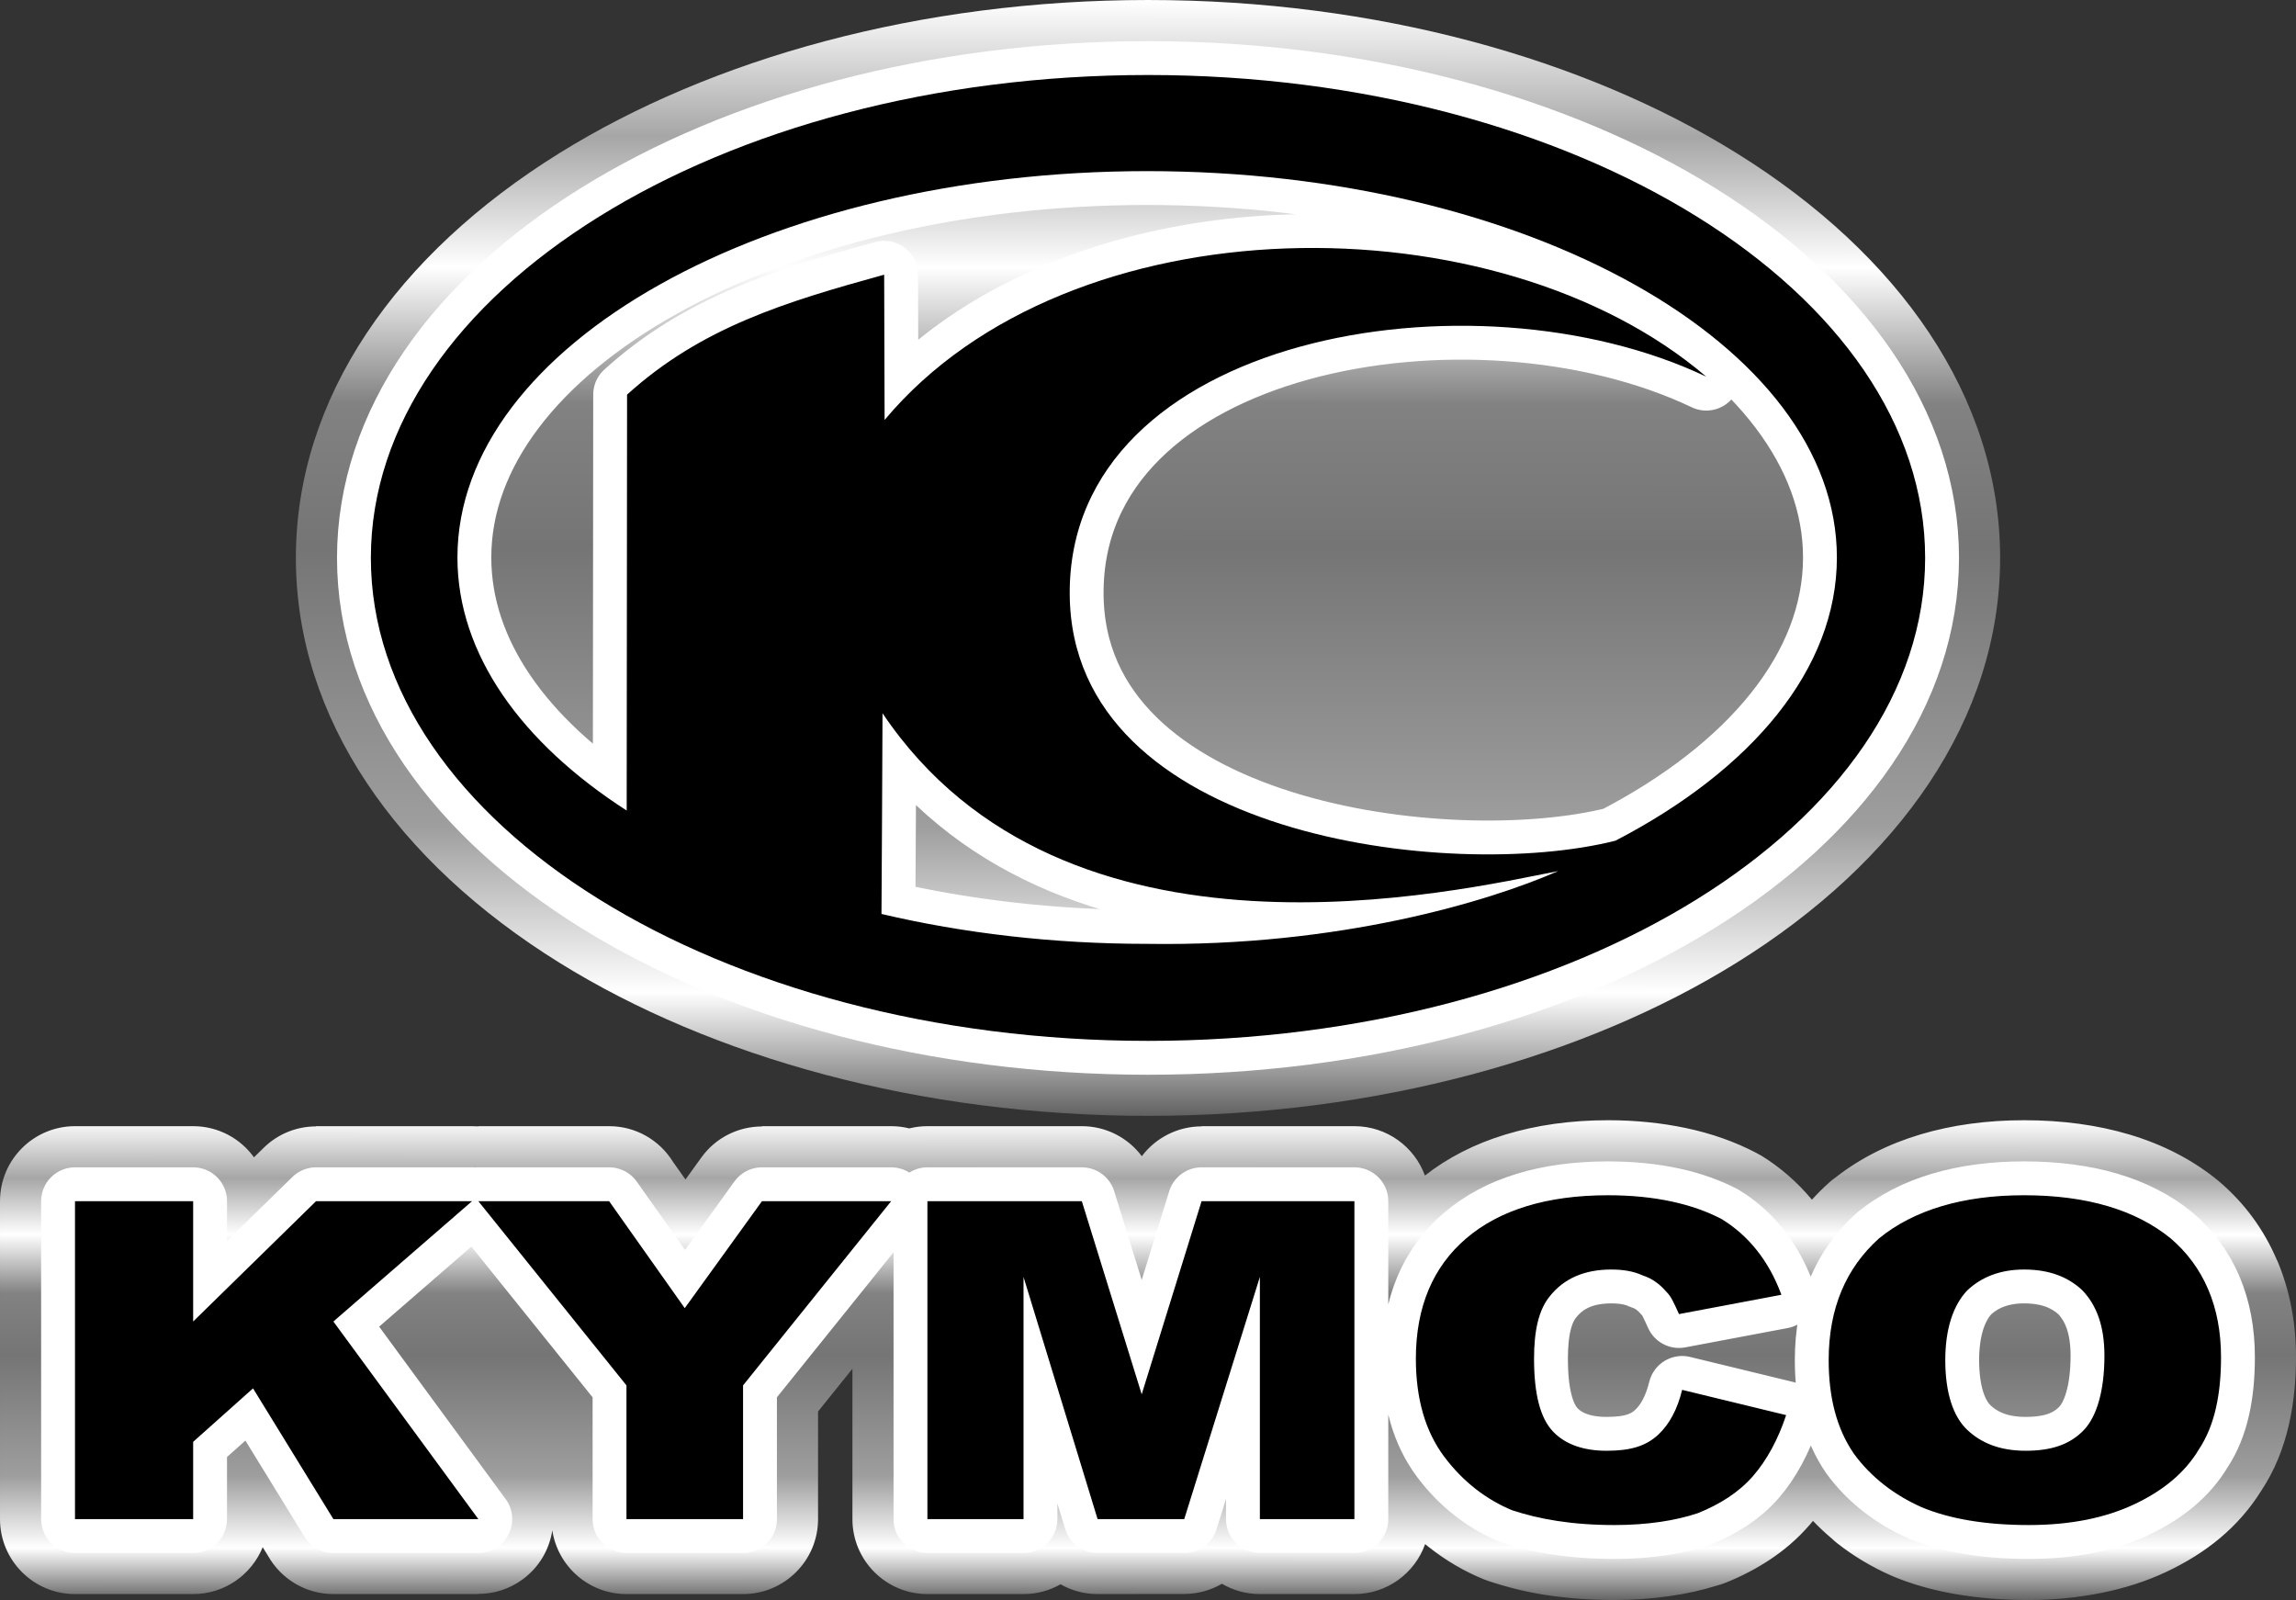
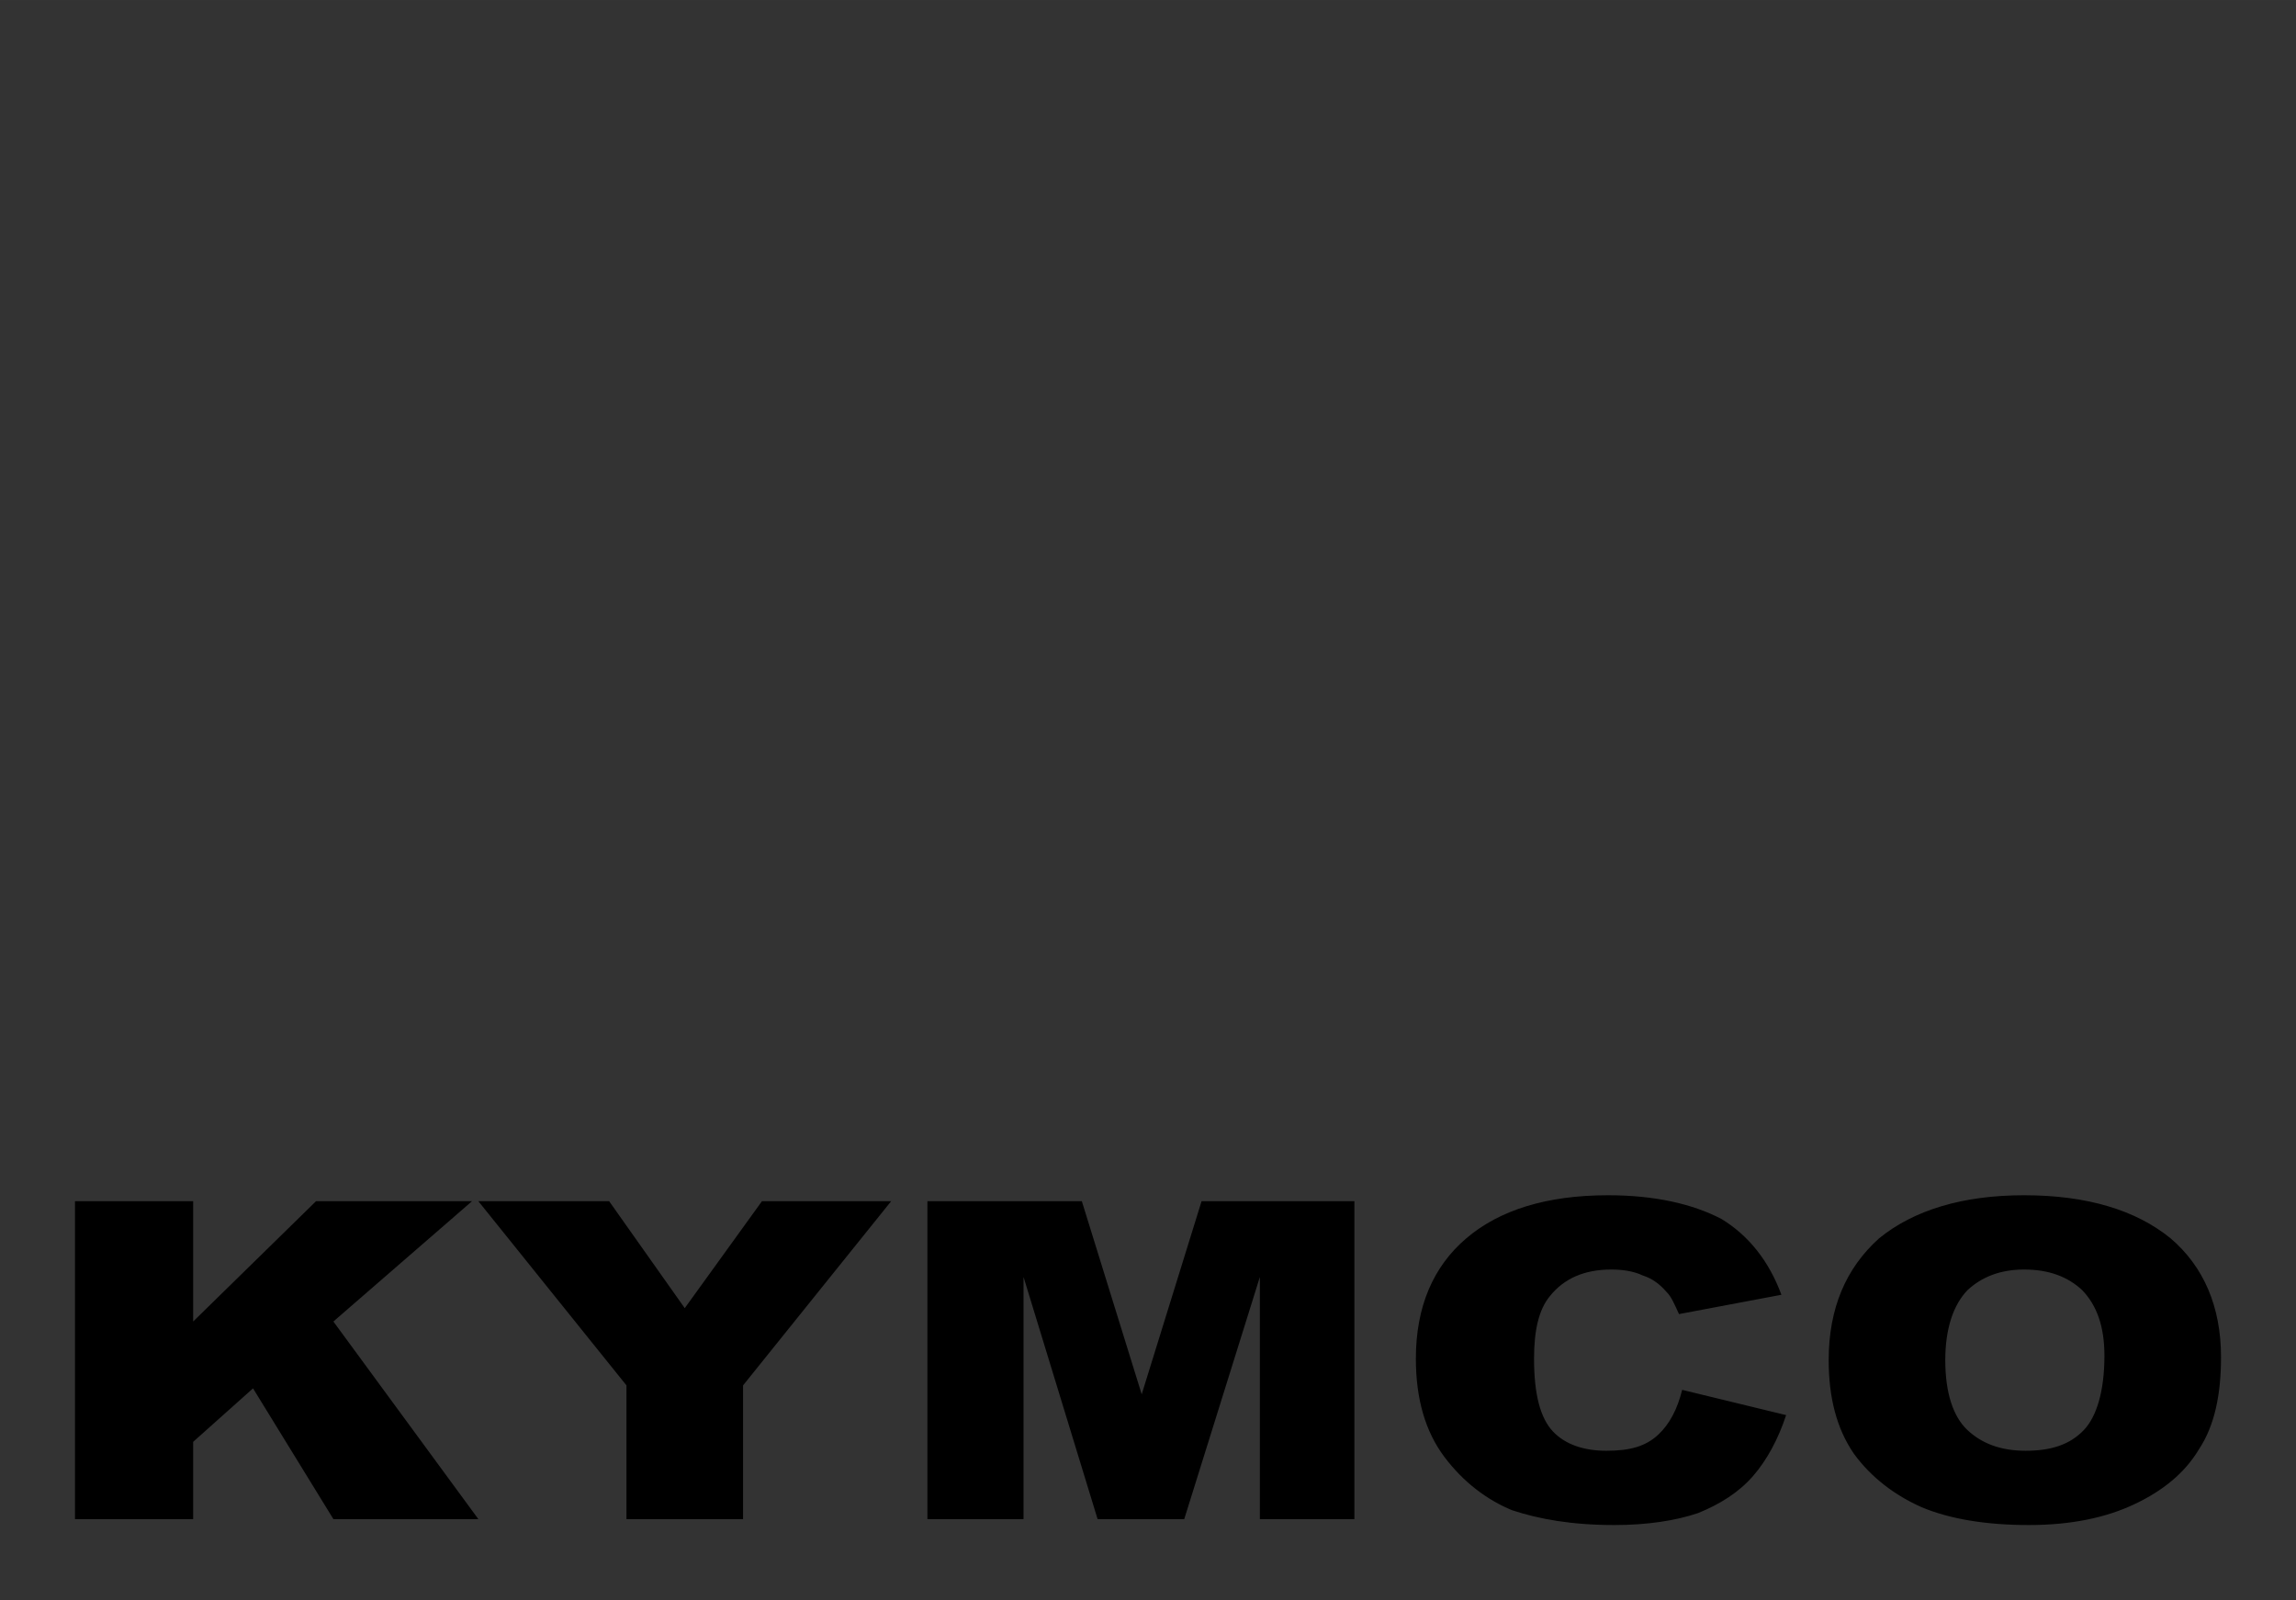
<svg xmlns="http://www.w3.org/2000/svg" xml:space="preserve" width="21.604mm" height="15.054mm" version="1.1" style="shape-rendering:geometricPrecision; text-rendering:geometricPrecision; image-rendering:optimizeQuality; fill-rule:evenodd; clip-rule:evenodd" viewBox="0 0 20140.55 14034.09">
  <rect x="0" y="0" width="20140.55" height="14034.09" fill="#333333" stroke="none" />
  <defs>
    <style type="text/css">
   
    .str0 {stroke:white;stroke-width:594.03;stroke-linecap:round;stroke-linejoin:round;stroke-miterlimit:22.926}
    .str1 {stroke:white;stroke-width:594.03;stroke-linecap:round;stroke-linejoin:round;stroke-miterlimit:22.926}
    .fil1 {fill:none}
    .fil2 {fill:black}
    .fil0 {fill:url(#id0);fill-rule:nonzero}
   
  </style>
    <linearGradient id="id0" gradientUnits="objectBoundingBox" x1="50.54%" y1="100.006%" x2="50.591%" y2="0.035%">
      <stop offset="0" style="stop-opacity:1; stop-color:#626262" />
      <stop offset="0.11" style="stop-opacity:1; stop-color:white" />
      <stop offset="0.259" style="stop-opacity:1; stop-color:#9E9E9E" />
      <stop offset="0.51" style="stop-opacity:1; stop-color:#757575" />
      <stop offset="0.639" style="stop-opacity:1; stop-color:#828282" />
      <stop offset="0.761" style="stop-opacity:1; stop-color:white" />
      <stop offset="0.878" style="stop-opacity:1; stop-color:#A6A6A6" />
      <stop offset="1" style="stop-opacity:1; stop-color:white" />
    </linearGradient>
  </defs>
  <g id="Capa_x0020_1">
    <g id="_2647903693024">
-       <path class="fil0" d="M15894.31 10522.65c46.89,-52.02 96.86,-101.8 149.81,-149.35 20.14,-18.09 41.11,-34.68 62.74,-49.88 212.37,-164.82 460.81,-290.4 742.45,-374.11 274.64,-81.57 577.53,-123.52 905.78,-123.52 336.36,0 643.63,42.14 920.98,124.46 298.97,88.56 558.51,223.74 778.06,402.55l12.59 10.53c222.16,188.78 392.2,420.54 507.43,691.45l0.93 -0.37c109.35,257.77 165.48,542.11 165.48,849.47 0,206.77 -19.39,405.07 -62.83,594.41 -48.38,210.88 -126.97,403.57 -241.08,575.76l-2.24 3.26c-98.45,157.83 -219.36,294.87 -360.41,413.36 -137.97,115.88 -295.99,214.05 -471.35,296.64 -168.55,79.43 -357.33,141.8 -567.93,184.12 -204.16,40.93 -416.72,62.65 -638.13,62.65 -458.02,0 -861.03,-69.36 -1191.7,-207.8l-12.68 -5.5c-170.6,-75.23 -331.14,-170.42 -476.2,-284.8 -17.06,-13.42 -33.28,-27.5 -48.57,-42.23 -57.15,-47.92 -111.87,-99.19 -163.89,-153.64l-29.93 35.33c-103.67,119.52 -221.04,220.48 -349.5,305.41 -121.38,80.27 -249.66,146.08 -383.34,200.16 -27.87,11.28 -56.03,20.51 -84.28,27.69 -124.55,38.97 -261.5,69.83 -408.61,90.8 -155.31,22.47 -318.65,34.59 -486.36,34.59 -219.45,0 -418.02,-15.94 -598.69,-43.54 -178.71,-27.41 -346.99,-70.2 -505.28,-122.78l-43.35 -16.03c-167.06,-67.96 -329.27,-162.49 -481.14,-282.29l-31.88 -25.73c-90.43,255.34 -334.03,438.25 -620.23,438.25l-829.33 0c-121.47,0 -235.21,-33 -332.91,-90.43 -99.1,57.71 -213.02,89.5 -330.58,89.5l-760.16 0.93c-118.12,0 -228.96,-31.14 -324.8,-85.77 -95.84,54.63 -206.68,85.77 -324.8,85.77l-843.13 0c-363.21,0 -657.8,-294.59 -657.8,-657.8l0 -1318.58 -301.49 374.86 0 943.72c0,363.21 -294.59,657.8 -657.8,657.8l-1022.78 0c-329.83,0 -603.08,-242.95 -650.53,-559.54 -25.17,166.59 -114.11,323.49 -260.75,430.98 -117.09,85.86 -253.2,127.07 -388,126.97l0 1.58 -1271.6 0c-245.09,0 -458.95,-134.15 -572.03,-333l-48.1 -78.22c-97.61,241.08 -333.93,411.22 -609.98,411.22l-1036.58 0c-363.21,0 -657.8,-294.59 -657.8,-657.8l0 -2788.38c0,-363.21 294.59,-657.8 657.8,-657.8l1036.58 0c219.55,0 414.01,107.68 533.53,273.06l84.65 -82.88c127.72,-125.57 293.85,-188.22 459.88,-188.22l0 -1.96 1368.37 0 55.28 1.77 0 -1.77 1147.23 0c236.79,0 444.31,125.2 560.19,312.96l109.45 154.75 139.19 -192.79c127.91,-177.69 328.43,-272.22 531.85,-272.41l0 -2.52 1133.44 0c54.82,0 108.05,6.71 158.95,19.39 50.81,-12.68 104.04,-19.39 158.86,-19.39l1354.47 0c215.16,0 406.28,103.39 526.35,263.27 123.24,-163.7 318.09,-261.5 524.11,-261.5l0 -1.77 1340.77 0c284.24,0 526.54,180.48 618.37,433.13 200.9,-157.27 436.3,-277.81 705.72,-359.66 273.34,-82.97 574.18,-125.67 901.12,-125.67 242.57,0 469.86,24.05 680.27,68.05 230.27,48.2 436.67,122.68 618.09,217.59l38.04 21.54 0.56 -0.93c168.46,102.83 319.67,233.06 451.21,390.62z" />
-       <path class="fil0" d="M10070.32 0c2000.99,0 3828.96,514.14 5163.39,1343.29 1426.72,886.58 2311.34,2141.02 2311.34,3550.4 0,1409.38 -884.62,2663.83 -2311.34,3550.4 -1334.43,829.15 -3162.4,1343.29 -5163.39,1343.29 -2000.99,0 -3829.05,-514.14 -5163.39,-1343.29 -1426.82,-886.48 -2311.44,-2141.02 -2311.44,-3550.4 0,-1409.48 884.62,-2663.92 2311.44,-3550.4 1334.34,-829.15 3162.4,-1343.29 5163.39,-1343.29z" />
      <g>
-         <path class="fil1 str0" d="M10070.32 657.8c3754.75,0 6817.03,1902.73 6817.03,4235.89 0,2333.06 -3062.27,4235.89 -6817.03,4235.89 -3754.75,0 -6817.03,-1902.83 -6817.03,-4235.89 0,-2333.16 3062.27,-4235.89 6817.03,-4235.89zm-4573 6451.68l3.36 -3648.2c651.09,-589.28 1385.43,-812.18 2255.31,-1051.96l3.82 1274.02c1622.5,-1938.72 5374.18,-1946.83 7207.83,-379.24 -2043.69,-973.46 -5597.73,-364.42 -5584.03,1908.14 13.7,2130.86 3345.12,2526.88 4787.79,2161.44 1193.01,-619.67 1941.8,-1504.2 1941.8,-2483.81 0,-1866.56 -2717.9,-3388.94 -6050.25,-3388.94 -3332.35,0 -6050.25,1522.37 -6050.25,3388.94 0,847.61 560.57,1624.27 1484.62,2219.61zm2244.13 -853.85c-2.61,504.26 -5.41,1301.15 -9.04,1760.85 717.84,168.83 1505.31,262.24 2330.55,262.24 1681.42,26.01 2998.14,-372.06 3605.41,-638.5 -871.29,169.95 -4332.66,989.22 -5926.91,-1384.59z" />
-         <path id="_1" class="fil2" d="M10070.32 657.8c3754.75,0 6817.03,1902.73 6817.03,4235.89 0,2333.06 -3062.27,4235.89 -6817.03,4235.89 -3754.75,0 -6817.03,-1902.83 -6817.03,-4235.89 0,-2333.16 3062.27,-4235.89 6817.03,-4235.89zm-4573 6451.68l3.36 -3648.2c651.09,-589.28 1385.43,-812.18 2255.31,-1051.96l3.82 1274.02c1622.5,-1938.72 5374.18,-1946.83 7207.83,-379.24 -2043.69,-973.46 -5597.73,-364.42 -5584.03,1908.14 13.7,2130.86 3345.12,2526.88 4787.79,2161.44 1193.01,-619.67 1941.8,-1504.2 1941.8,-2483.81 0,-1866.56 -2717.9,-3388.94 -6050.25,-3388.94 -3332.35,0 -6050.25,1522.37 -6050.25,3388.94 0,847.61 560.57,1624.27 1484.62,2219.61zm2244.13 -853.85c-2.61,504.26 -5.41,1301.15 -9.04,1760.85 717.84,168.83 1505.31,262.24 2330.55,262.24 1681.42,26.01 2998.14,-372.06 3605.41,-638.5 -871.29,169.95 -4332.66,989.22 -5926.91,-1384.59z" />
-       </g>
+         </g>
      <g>
-         <path class="fil1 str1" d="M17064.01 11929.99c0,286.67 69.08,495.12 193.54,612.4 124.36,117.28 290.21,182.44 511.34,182.44 221.22,0 387.07,-52.11 511.44,-182.44 110.57,-117.28 179.74,-338.78 179.74,-651.46 0,-260.66 -69.17,-443.1 -193.54,-573.34 -124.46,-117.28 -290.3,-182.44 -511.44,-182.44 -207.33,0 -373.18,65.16 -497.55,182.44 -124.46,130.24 -193.54,338.78 -193.54,612.4zm-1022.78 0c0,-456.06 152.05,-807.89 442.26,-1068.46 304.1,-247.61 732.57,-377.84 1271.6,-377.84 552.92,0 981.39,130.24 1285.39,377.84 290.3,247.61 442.36,599.35 442.36,1042.36 0,325.82 -55.28,599.44 -193.54,807.89 -124.36,208.55 -317.9,364.88 -566.72,482.16 -248.73,117.28 -552.83,182.44 -926.01,182.44 -373.18,0 -691.08,-52.11 -939.9,-156.43 -234.93,-104.23 -442.26,-260.57 -594.31,-469.02 -152.05,-221.5 -221.13,-495.21 -221.13,-820.94zm-1285.39 260.66l912.21 221.5c-69.08,208.45 -165.85,390.89 -290.21,534.18 -124.46,143.38 -290.3,247.61 -483.84,325.73 -193.44,65.16 -442.26,104.32 -732.47,104.32 -373.18,0 -663.49,-52.11 -898.42,-130.33 -221.22,-91.27 -428.46,-247.61 -594.31,-469.11 -165.94,-221.5 -248.82,-508.17 -248.82,-860.01 0,-456.06 152.05,-807.8 442.26,-1055.41 290.3,-247.61 704.88,-377.84 1243.91,-377.84 414.67,0 746.36,78.12 995.18,208.45 235.02,143.29 414.67,364.88 525.23,664.51l-898.42 169.39c-41.49,-91.17 -69.08,-156.34 -110.57,-195.4 -55.28,-65.16 -124.36,-117.28 -207.33,-143.38 -82.88,-39.06 -179.65,-52.11 -276.41,-52.11 -234.93,0 -414.67,78.22 -539.03,234.56 -96.77,117.28 -138.16,299.63 -138.16,547.23 0,312.77 55.19,521.22 165.76,638.5 110.57,117.28 276.51,169.39 469.95,169.39 207.33,0 345.59,-39.06 456.15,-143.38 96.77,-91.17 165.85,-221.5 207.33,-390.8zm-6620.6 -1654.85l1354.57 0 525.23 1693.91 525.14 -1693.91 1340.77 0 0 2788.47 -829.33 0 0 -2123.96 -663.39 2123.96 -760.16 0 -649.69 -2123.96 0 2123.96 -843.13 0 0 -2788.47zm-3939.15 0l1147.23 0 663.39 938.13 677.28 -938.13 1133.44 0 -1299.29 1615.69 0 1172.78 -1022.78 0 0 -1172.78 -1299.29 -1615.69zm-3538.28 0l1036.58 0 0 1055.41 1078.06 -1055.41 1368.37 0 -1216.31 1055.41 1271.6 1733.06 -1271.6 0 -704.88 -1146.67 -525.23 469.02 0 677.66 -1036.58 0 0 -2788.47z" />
        <path id="_1_0" class="fil2" d="M17064.01 11929.99c0,286.67 69.08,495.12 193.54,612.4 124.36,117.28 290.21,182.44 511.34,182.44 221.22,0 387.07,-52.11 511.44,-182.44 110.57,-117.28 179.74,-338.78 179.74,-651.46 0,-260.66 -69.17,-443.1 -193.54,-573.34 -124.46,-117.28 -290.3,-182.44 -511.44,-182.44 -207.33,0 -373.18,65.16 -497.55,182.44 -124.46,130.24 -193.54,338.78 -193.54,612.4zm-1022.78 0c0,-456.06 152.05,-807.89 442.26,-1068.46 304.1,-247.61 732.57,-377.84 1271.6,-377.84 552.92,0 981.39,130.24 1285.39,377.84 290.3,247.61 442.36,599.35 442.36,1042.36 0,325.82 -55.28,599.44 -193.54,807.89 -124.36,208.55 -317.9,364.88 -566.72,482.16 -248.73,117.28 -552.83,182.44 -926.01,182.44 -373.18,0 -691.08,-52.11 -939.9,-156.43 -234.93,-104.23 -442.26,-260.57 -594.31,-469.02 -152.05,-221.5 -221.13,-495.21 -221.13,-820.94zm-1285.39 260.66l912.21 221.5c-69.08,208.45 -165.85,390.89 -290.21,534.18 -124.46,143.38 -290.3,247.61 -483.84,325.73 -193.44,65.16 -442.26,104.32 -732.47,104.32 -373.18,0 -663.49,-52.11 -898.42,-130.33 -221.22,-91.27 -428.46,-247.61 -594.31,-469.11 -165.94,-221.5 -248.82,-508.17 -248.82,-860.01 0,-456.06 152.05,-807.8 442.26,-1055.41 290.3,-247.61 704.88,-377.84 1243.91,-377.84 414.67,0 746.36,78.12 995.18,208.45 235.02,143.29 414.67,364.88 525.23,664.51l-898.42 169.39c-41.49,-91.17 -69.08,-156.34 -110.57,-195.4 -55.28,-65.16 -124.36,-117.28 -207.33,-143.38 -82.88,-39.06 -179.65,-52.11 -276.41,-52.11 -234.93,0 -414.67,78.22 -539.03,234.56 -96.77,117.28 -138.16,299.63 -138.16,547.23 0,312.77 55.19,521.22 165.76,638.5 110.57,117.28 276.51,169.39 469.95,169.39 207.33,0 345.59,-39.06 456.15,-143.38 96.77,-91.17 165.85,-221.5 207.33,-390.8zm-6620.6 -1654.85l1354.57 0 525.23 1693.91 525.14 -1693.91 1340.77 0 0 2788.47 -829.33 0 0 -2123.96 -663.39 2123.96 -760.16 0 -649.69 -2123.96 0 2123.96 -843.13 0 0 -2788.47zm-3939.15 0l1147.23 0 663.39 938.13 677.28 -938.13 1133.44 0 -1299.29 1615.69 0 1172.78 -1022.78 0 0 -1172.78 -1299.29 -1615.69zm-3538.28 0l1036.58 0 0 1055.41 1078.06 -1055.41 1368.37 0 -1216.31 1055.41 1271.6 1733.06 -1271.6 0 -704.88 -1146.67 -525.23 469.02 0 677.66 -1036.58 0 0 -2788.47z" />
      </g>
    </g>
  </g>
</svg>